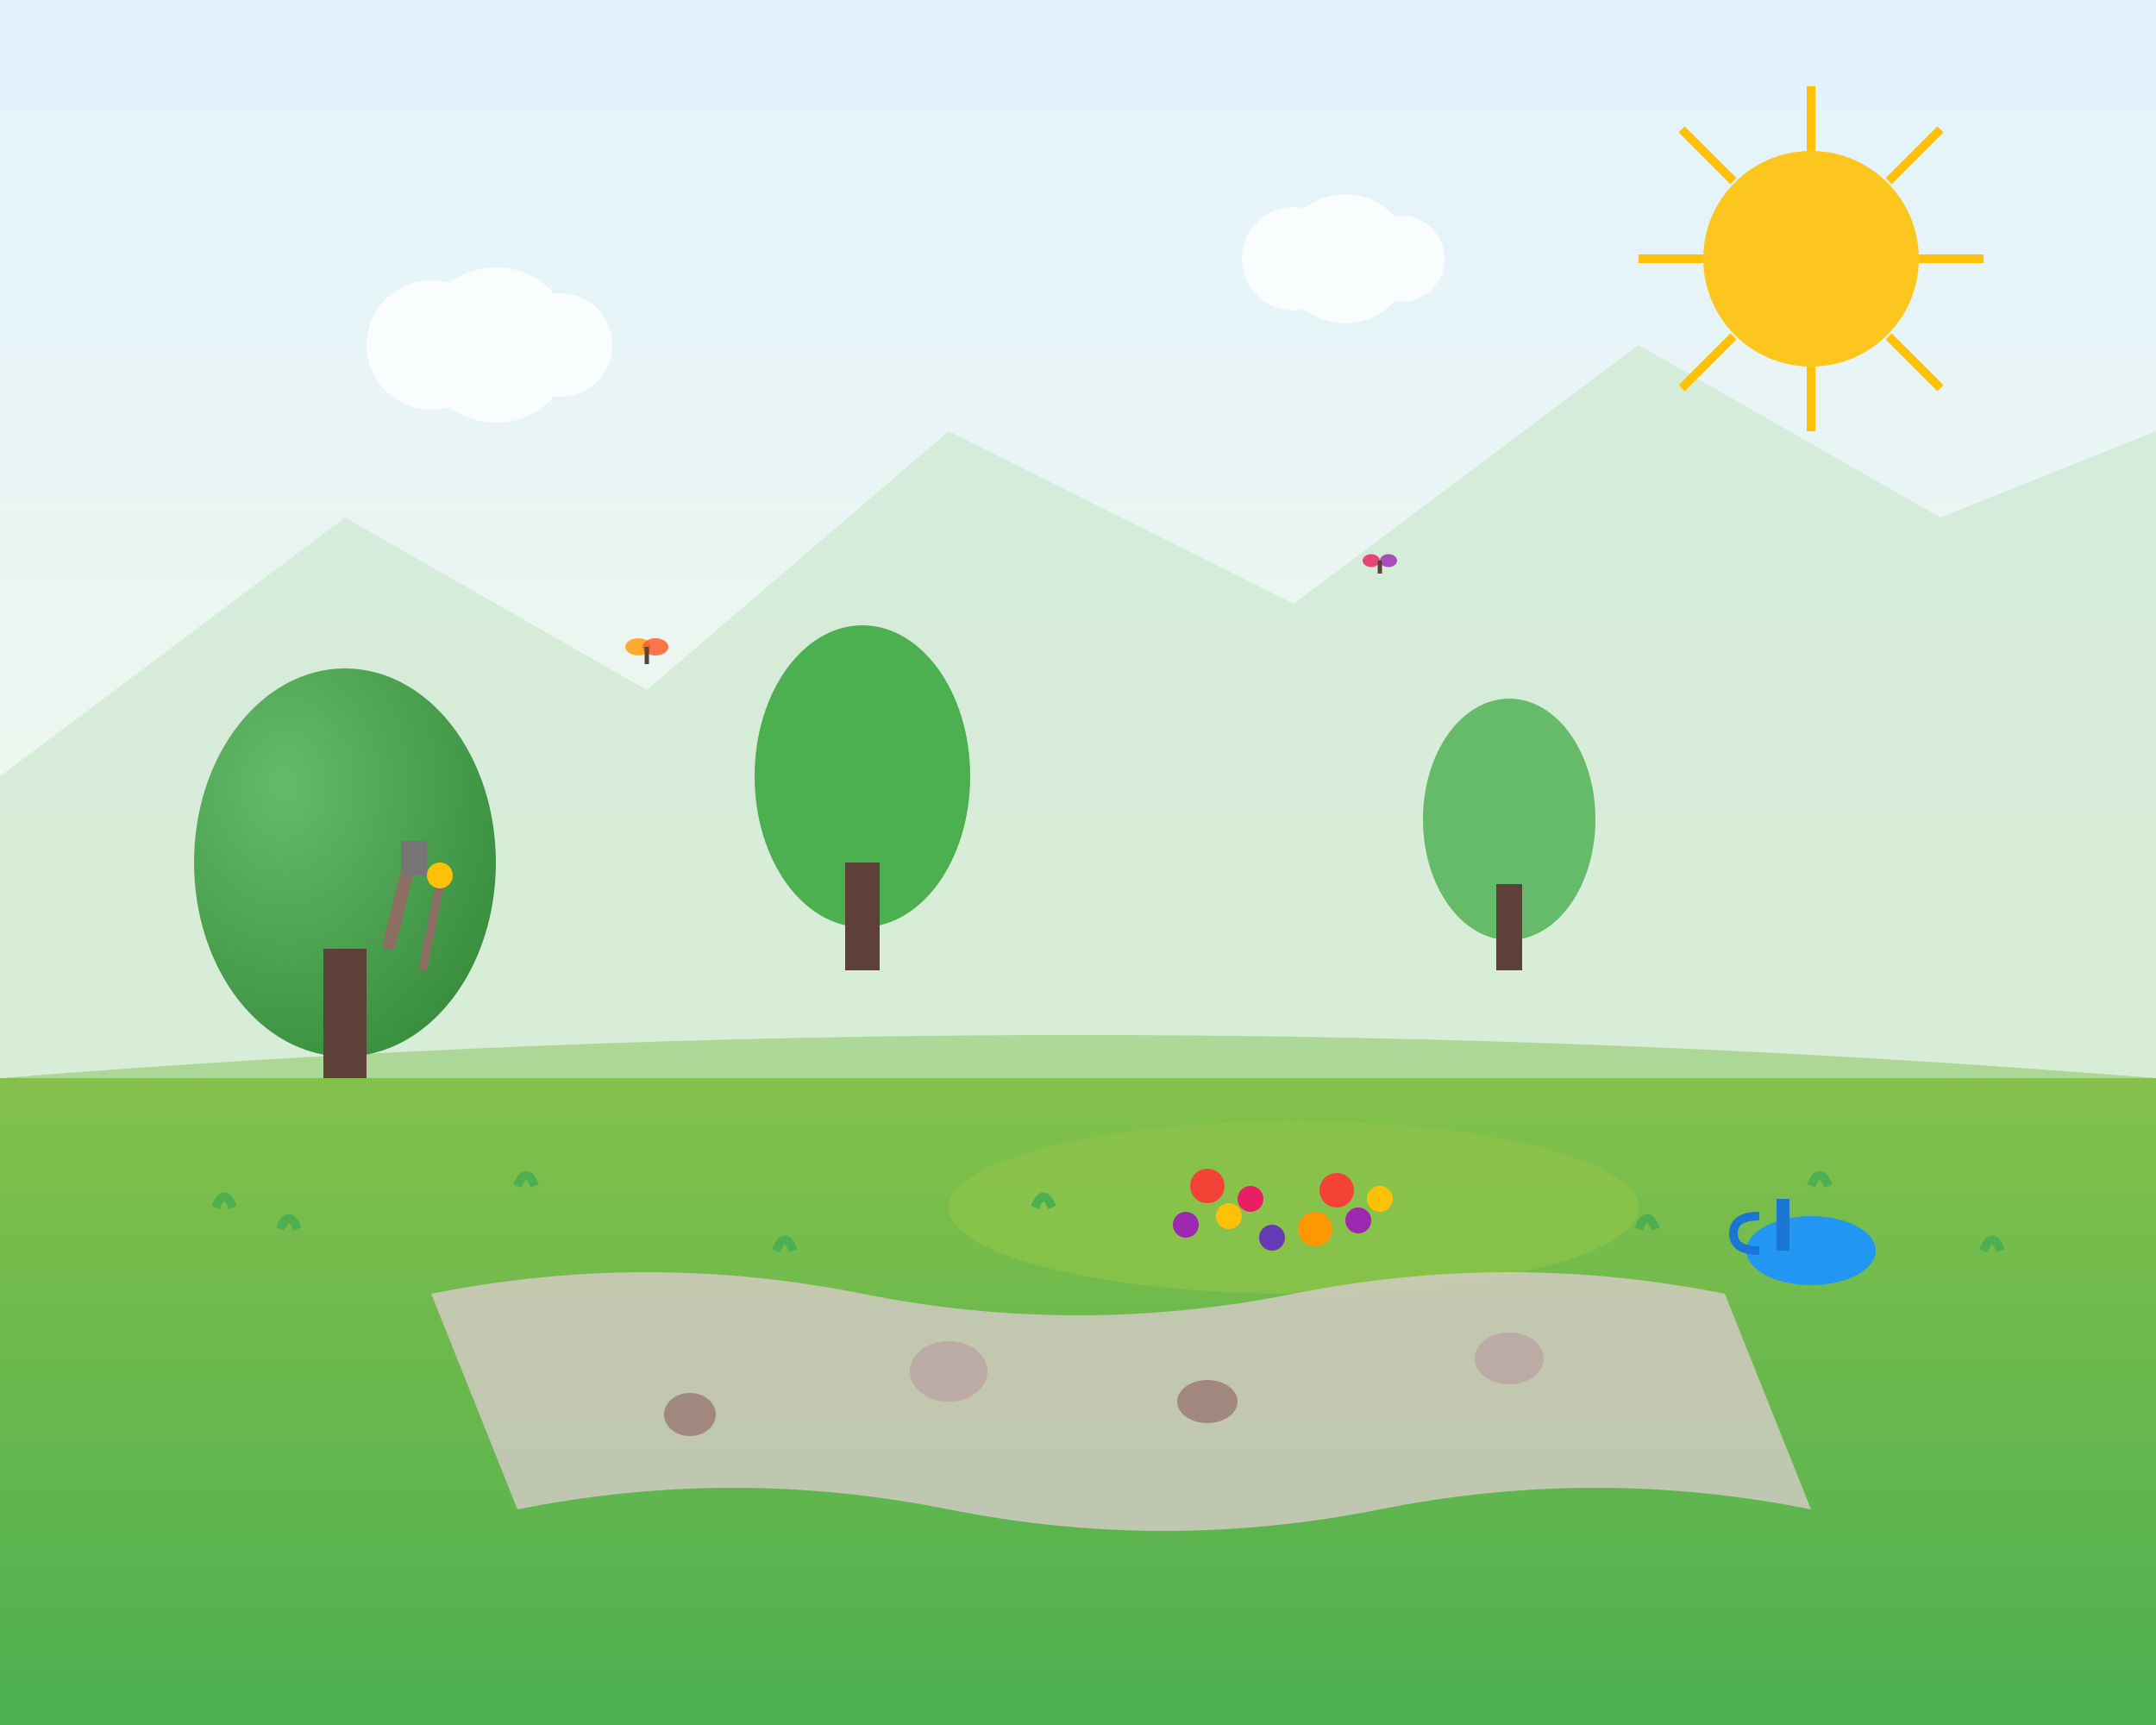
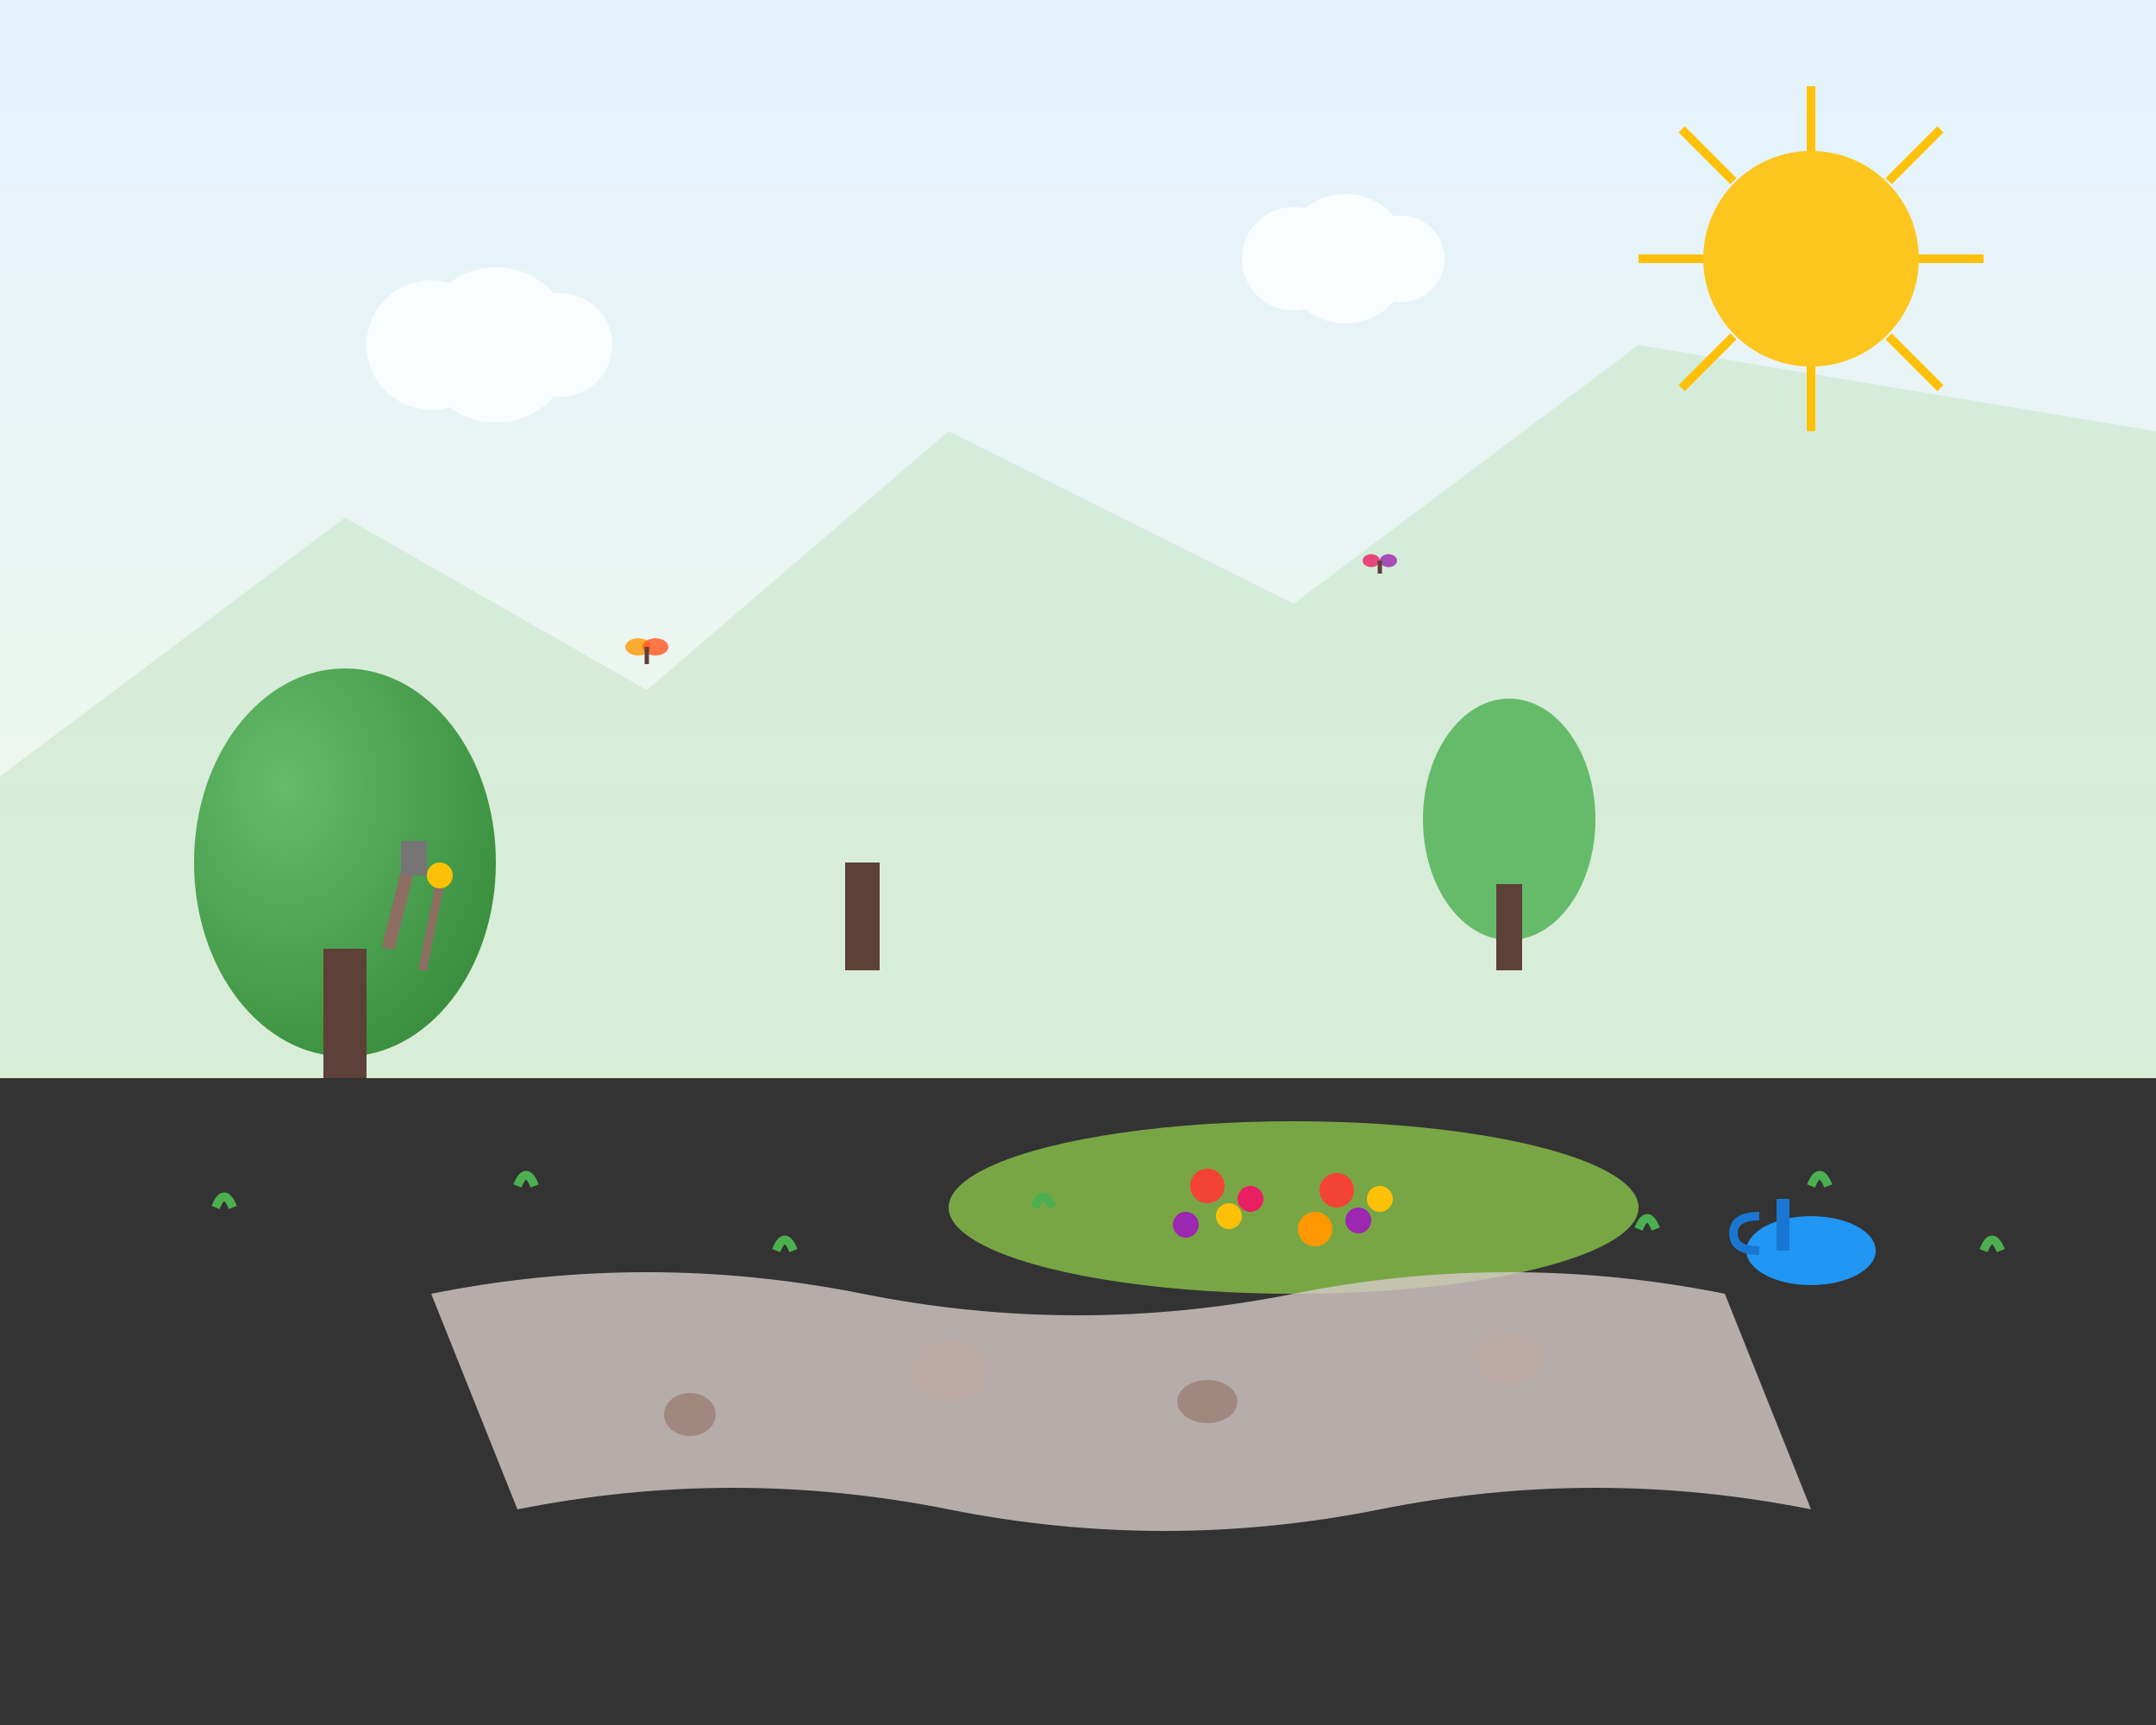
<svg xmlns="http://www.w3.org/2000/svg" width="500" height="400" viewBox="0 0 500 400" fill="none">
  <rect x="0" y="0" width="500" height="400" fill="#333333" stroke="none" />
  <defs>
    <linearGradient id="skyGradient" x1="0%" y1="0%" x2="0%" y2="100%">
      <stop offset="0%" style="stop-color:#E3F2FD;stop-opacity:1" />
      <stop offset="100%" style="stop-color:#F1F8E9;stop-opacity:1" />
    </linearGradient>
    <linearGradient id="groundGradient" x1="0%" y1="0%" x2="0%" y2="100%">
      <stop offset="0%" style="stop-color:#8BC34A;stop-opacity:1" />
      <stop offset="100%" style="stop-color:#4CAF50;stop-opacity:1" />
    </linearGradient>
    <radialGradient id="treeGradient" cx="0.3" cy="0.3" r="0.8">
      <stop offset="0%" style="stop-color:#66BB6A;stop-opacity:1" />
      <stop offset="100%" style="stop-color:#388E3C;stop-opacity:1" />
    </radialGradient>
  </defs>
  <rect width="500" height="250" fill="url(#skyGradient)" />
-   <path d="M0 250 Q250 230 500 250 L500 400 L0 400 Z" fill="url(#groundGradient)" />
-   <path d="M0 180 L80 120 L150 160 L220 100 L300 140 L380 80 L450 120 L500 100 L500 250 L0 250 Z" fill="#C8E6C9" opacity="0.6" />
+   <path d="M0 180 L80 120 L150 160 L220 100 L300 140 L380 80 L500 100 L500 250 L0 250 Z" fill="#C8E6C9" opacity="0.6" />
  <ellipse cx="80" cy="200" rx="35" ry="45" fill="url(#treeGradient)" />
  <rect x="75" y="220" width="10" height="30" fill="#5D4037" />
-   <ellipse cx="200" cy="180" rx="25" ry="35" fill="#4CAF50" />
  <rect x="196" y="200" width="8" height="25" fill="#5D4037" />
  <ellipse cx="350" cy="190" rx="20" ry="28" fill="#66BB6A" />
  <rect x="347" y="205" width="6" height="20" fill="#5D4037" />
  <ellipse cx="300" cy="280" rx="80" ry="20" fill="#8BC34A" opacity="0.8" />
  <g id="flowers">
    <circle cx="280" cy="275" r="4" fill="#F44336" />
    <circle cx="290" cy="278" r="3" fill="#E91E63" />
    <circle cx="310" cy="276" r="4" fill="#F44336" />
    <circle cx="285" cy="282" r="3" fill="#FFC107" />
    <circle cx="305" cy="285" r="4" fill="#FF9800" />
    <circle cx="320" cy="278" r="3" fill="#FFC107" />
    <circle cx="275" cy="284" r="3" fill="#9C27B0" />
-     <circle cx="295" cy="287" r="3" fill="#673AB7" />
    <circle cx="315" cy="283" r="3" fill="#9C27B0" />
  </g>
  <g id="grass" stroke="#4CAF50" stroke-width="2" fill="none">
    <path d="M50 280 Q52 275 54 280" />
-     <path d="M65 285 Q67 280 69 285" />
    <path d="M120 275 Q122 270 124 275" />
    <path d="M180 290 Q182 285 184 290" />
    <path d="M240 280 Q242 275 244 280" />
    <path d="M380 285 Q382 280 384 285" />
    <path d="M420 275 Q422 270 424 275" />
    <path d="M460 290 Q462 285 464 290" />
  </g>
  <path d="M400 300 Q350 290 300 300 Q250 310 200 300 Q150 290 100 300 L120 350 Q170 340 220 350 Q270 360 320 350 Q370 340 420 350 Z" fill="#D7CCC8" opacity="0.8" />
  <ellipse cx="350" cy="315" rx="8" ry="6" fill="#BCAAA4" />
  <ellipse cx="280" cy="325" rx="7" ry="5" fill="#A1887F" />
  <ellipse cx="220" cy="318" rx="9" ry="7" fill="#BCAAA4" />
  <ellipse cx="160" cy="328" rx="6" ry="5" fill="#A1887F" />
  <g id="tools">
    <line x1="90" y1="220" x2="95" y2="200" stroke="#8D6E63" stroke-width="3" />
    <rect x="93" y="195" width="6" height="8" fill="#757575" />
    <line x1="98" y1="225" x2="102" y2="205" stroke="#8D6E63" stroke-width="2" />
    <circle cx="102" cy="203" r="3" fill="#FFC107" />
  </g>
  <g id="wateringCan" transform="translate(420,290)">
    <ellipse cx="0" cy="0" rx="15" ry="8" fill="#2196F3" />
    <rect x="-8" y="-12" width="3" height="12" fill="#1976D2" />
    <path d="M-12 -8 Q-18 -8 -18 -4 Q-18 0 -12 0" stroke="#1976D2" stroke-width="2" fill="none" />
  </g>
  <g id="butterflies">
    <g transform="translate(150,150)">
      <ellipse cx="-2" cy="0" rx="3" ry="2" fill="#FF9800" opacity="0.8" />
      <ellipse cx="2" cy="0" rx="3" ry="2" fill="#FF5722" opacity="0.8" />
      <line x1="0" y1="0" x2="0" y2="4" stroke="#5D4037" stroke-width="1" />
    </g>
    <g transform="translate(320,130)">
      <ellipse cx="-2" cy="0" rx="2" ry="1.5" fill="#E91E63" opacity="0.8" />
      <ellipse cx="2" cy="0" rx="2" ry="1.5" fill="#9C27B0" opacity="0.8" />
      <line x1="0" y1="0" x2="0" y2="3" stroke="#5D4037" stroke-width="1" />
    </g>
  </g>
  <circle cx="420" cy="60" r="25" fill="#FFC107" opacity="0.9" />
  <g id="sunRays" stroke="#FFC107" stroke-width="2">
    <line x1="420" y1="20" x2="420" y2="35" />
    <line x1="420" y1="85" x2="420" y2="100" />
    <line x1="380" y1="60" x2="395" y2="60" />
    <line x1="445" y1="60" x2="460" y2="60" />
    <line x1="390" y1="30" x2="402" y2="42" />
    <line x1="438" y1="78" x2="450" y2="90" />
    <line x1="450" y1="30" x2="438" y2="42" />
    <line x1="402" y1="78" x2="390" y2="90" />
  </g>
  <g id="clouds" fill="white" opacity="0.8">
    <circle cx="100" cy="80" r="15" />
    <circle cx="115" cy="80" r="18" />
    <circle cx="130" cy="80" r="12" />
    <circle cx="300" cy="60" r="12" />
    <circle cx="312" cy="60" r="15" />
    <circle cx="325" cy="60" r="10" />
  </g>
</svg>